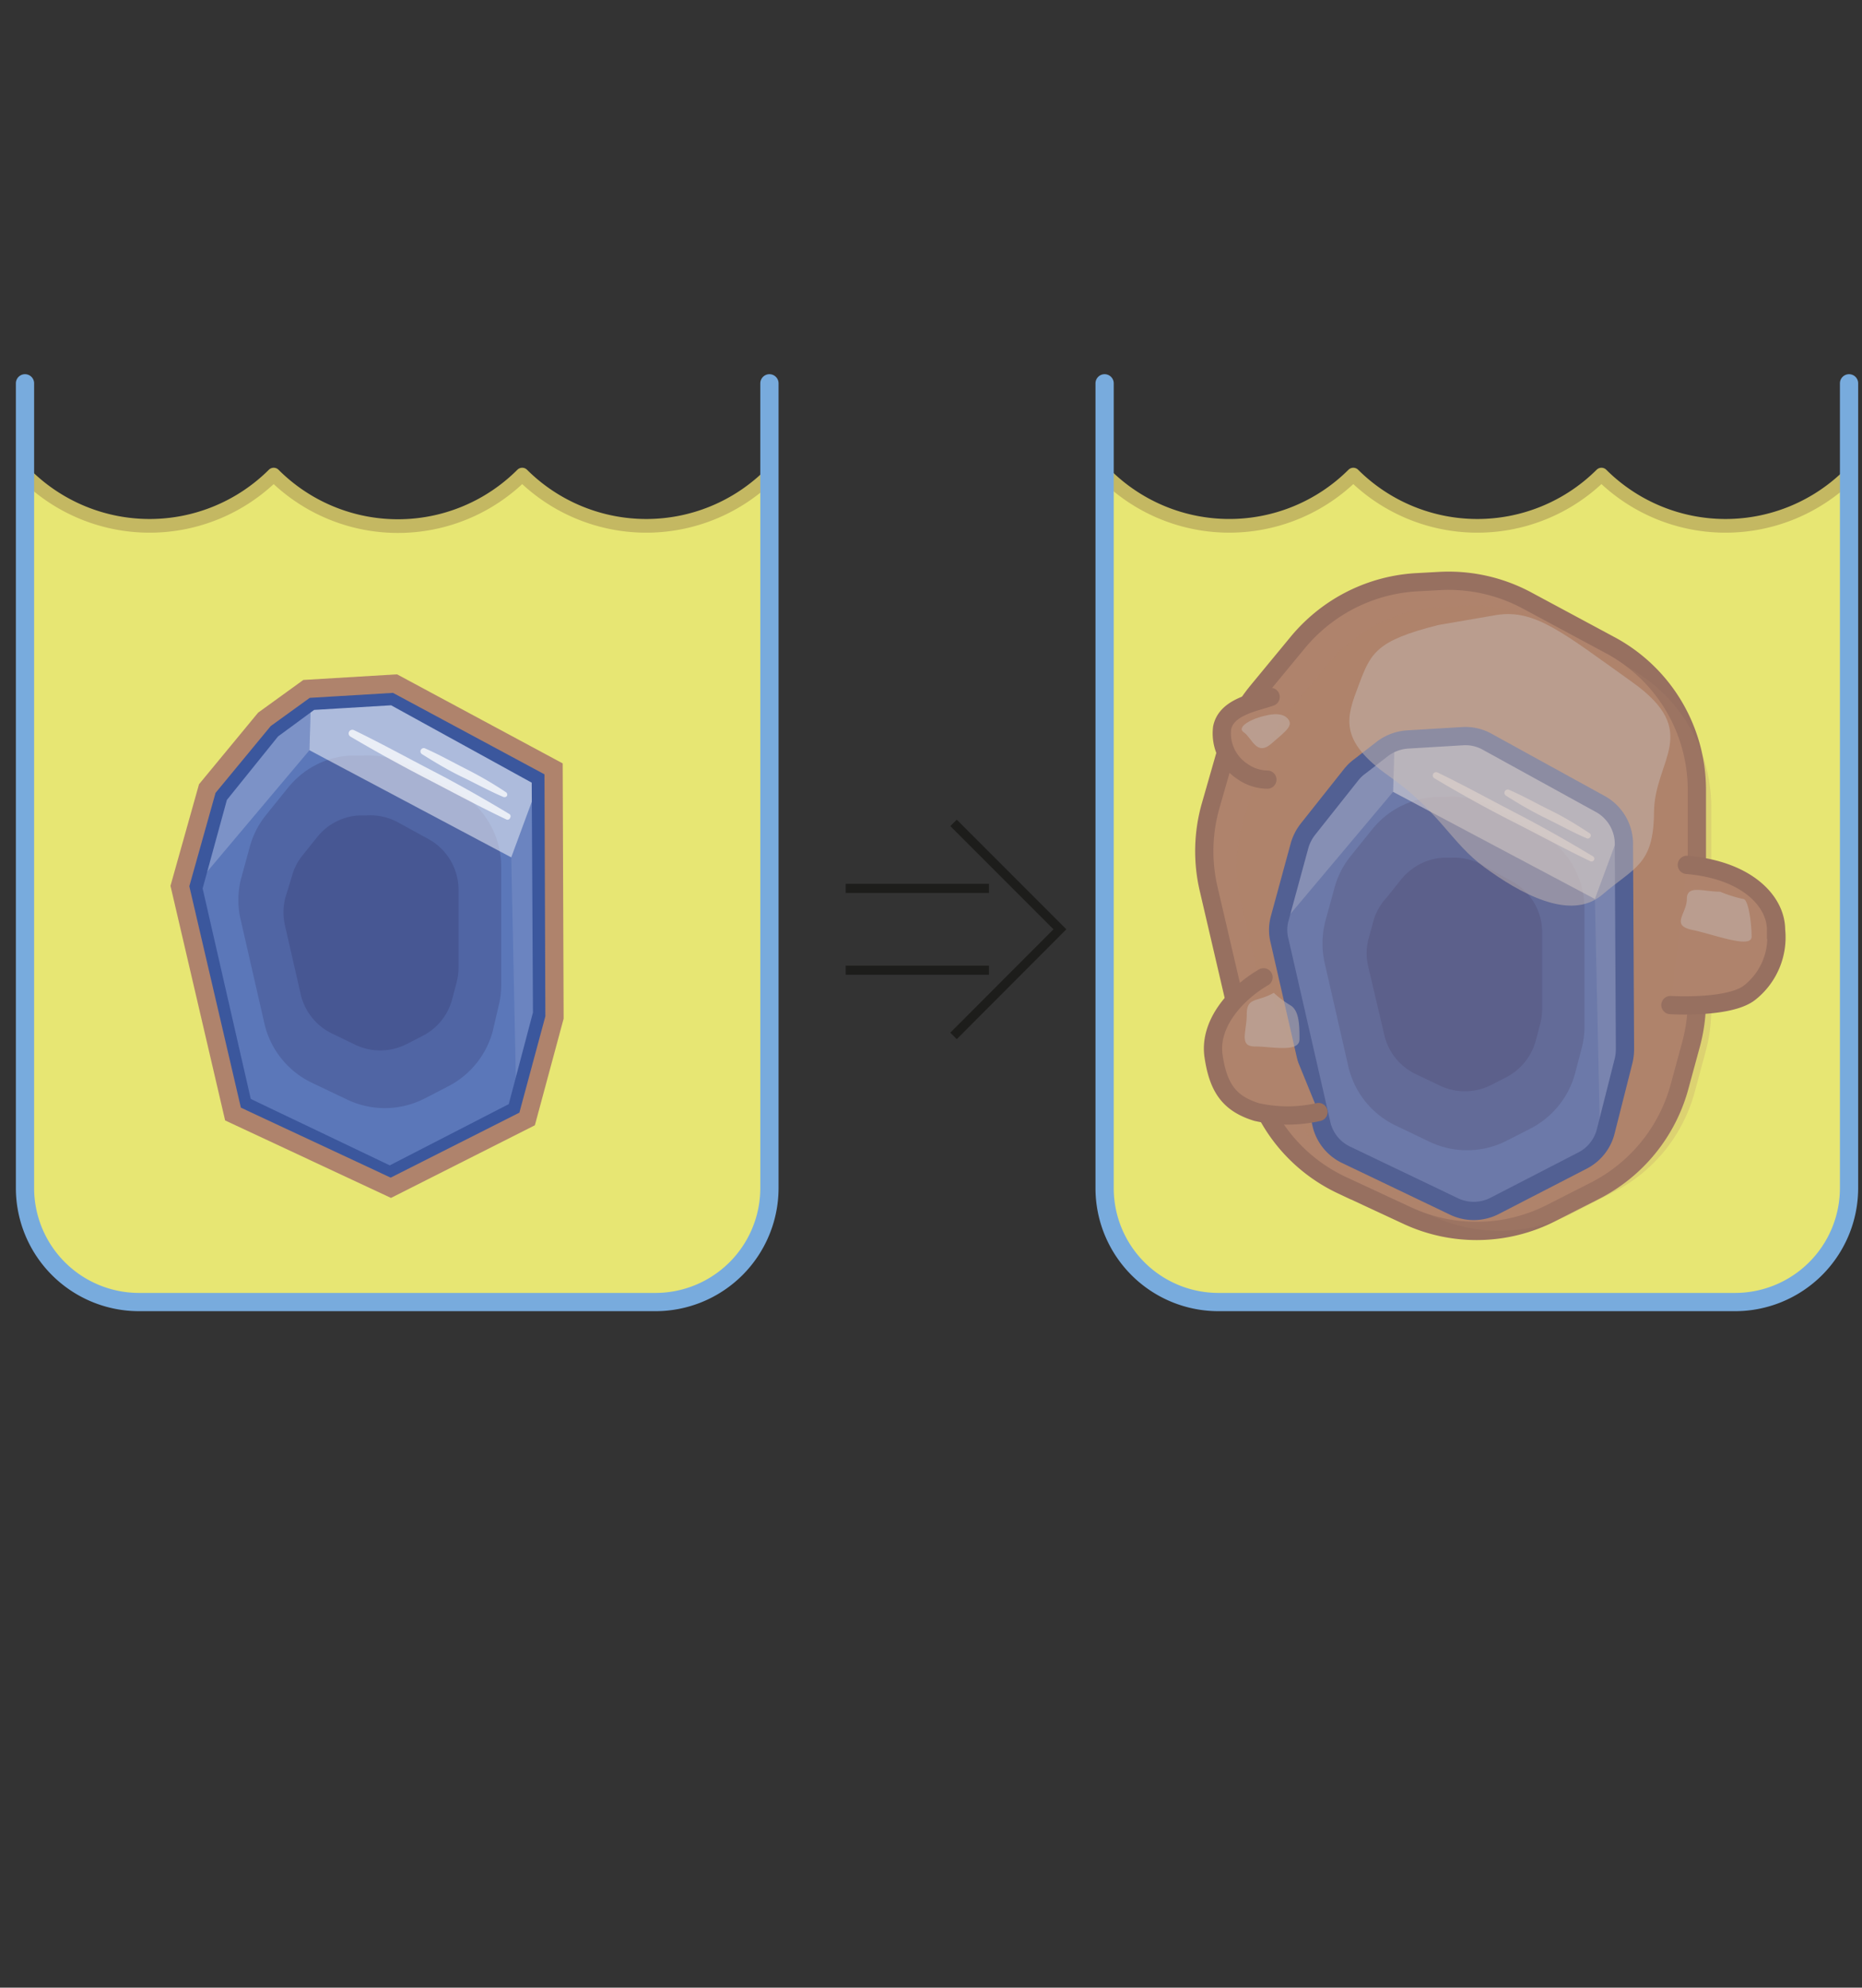
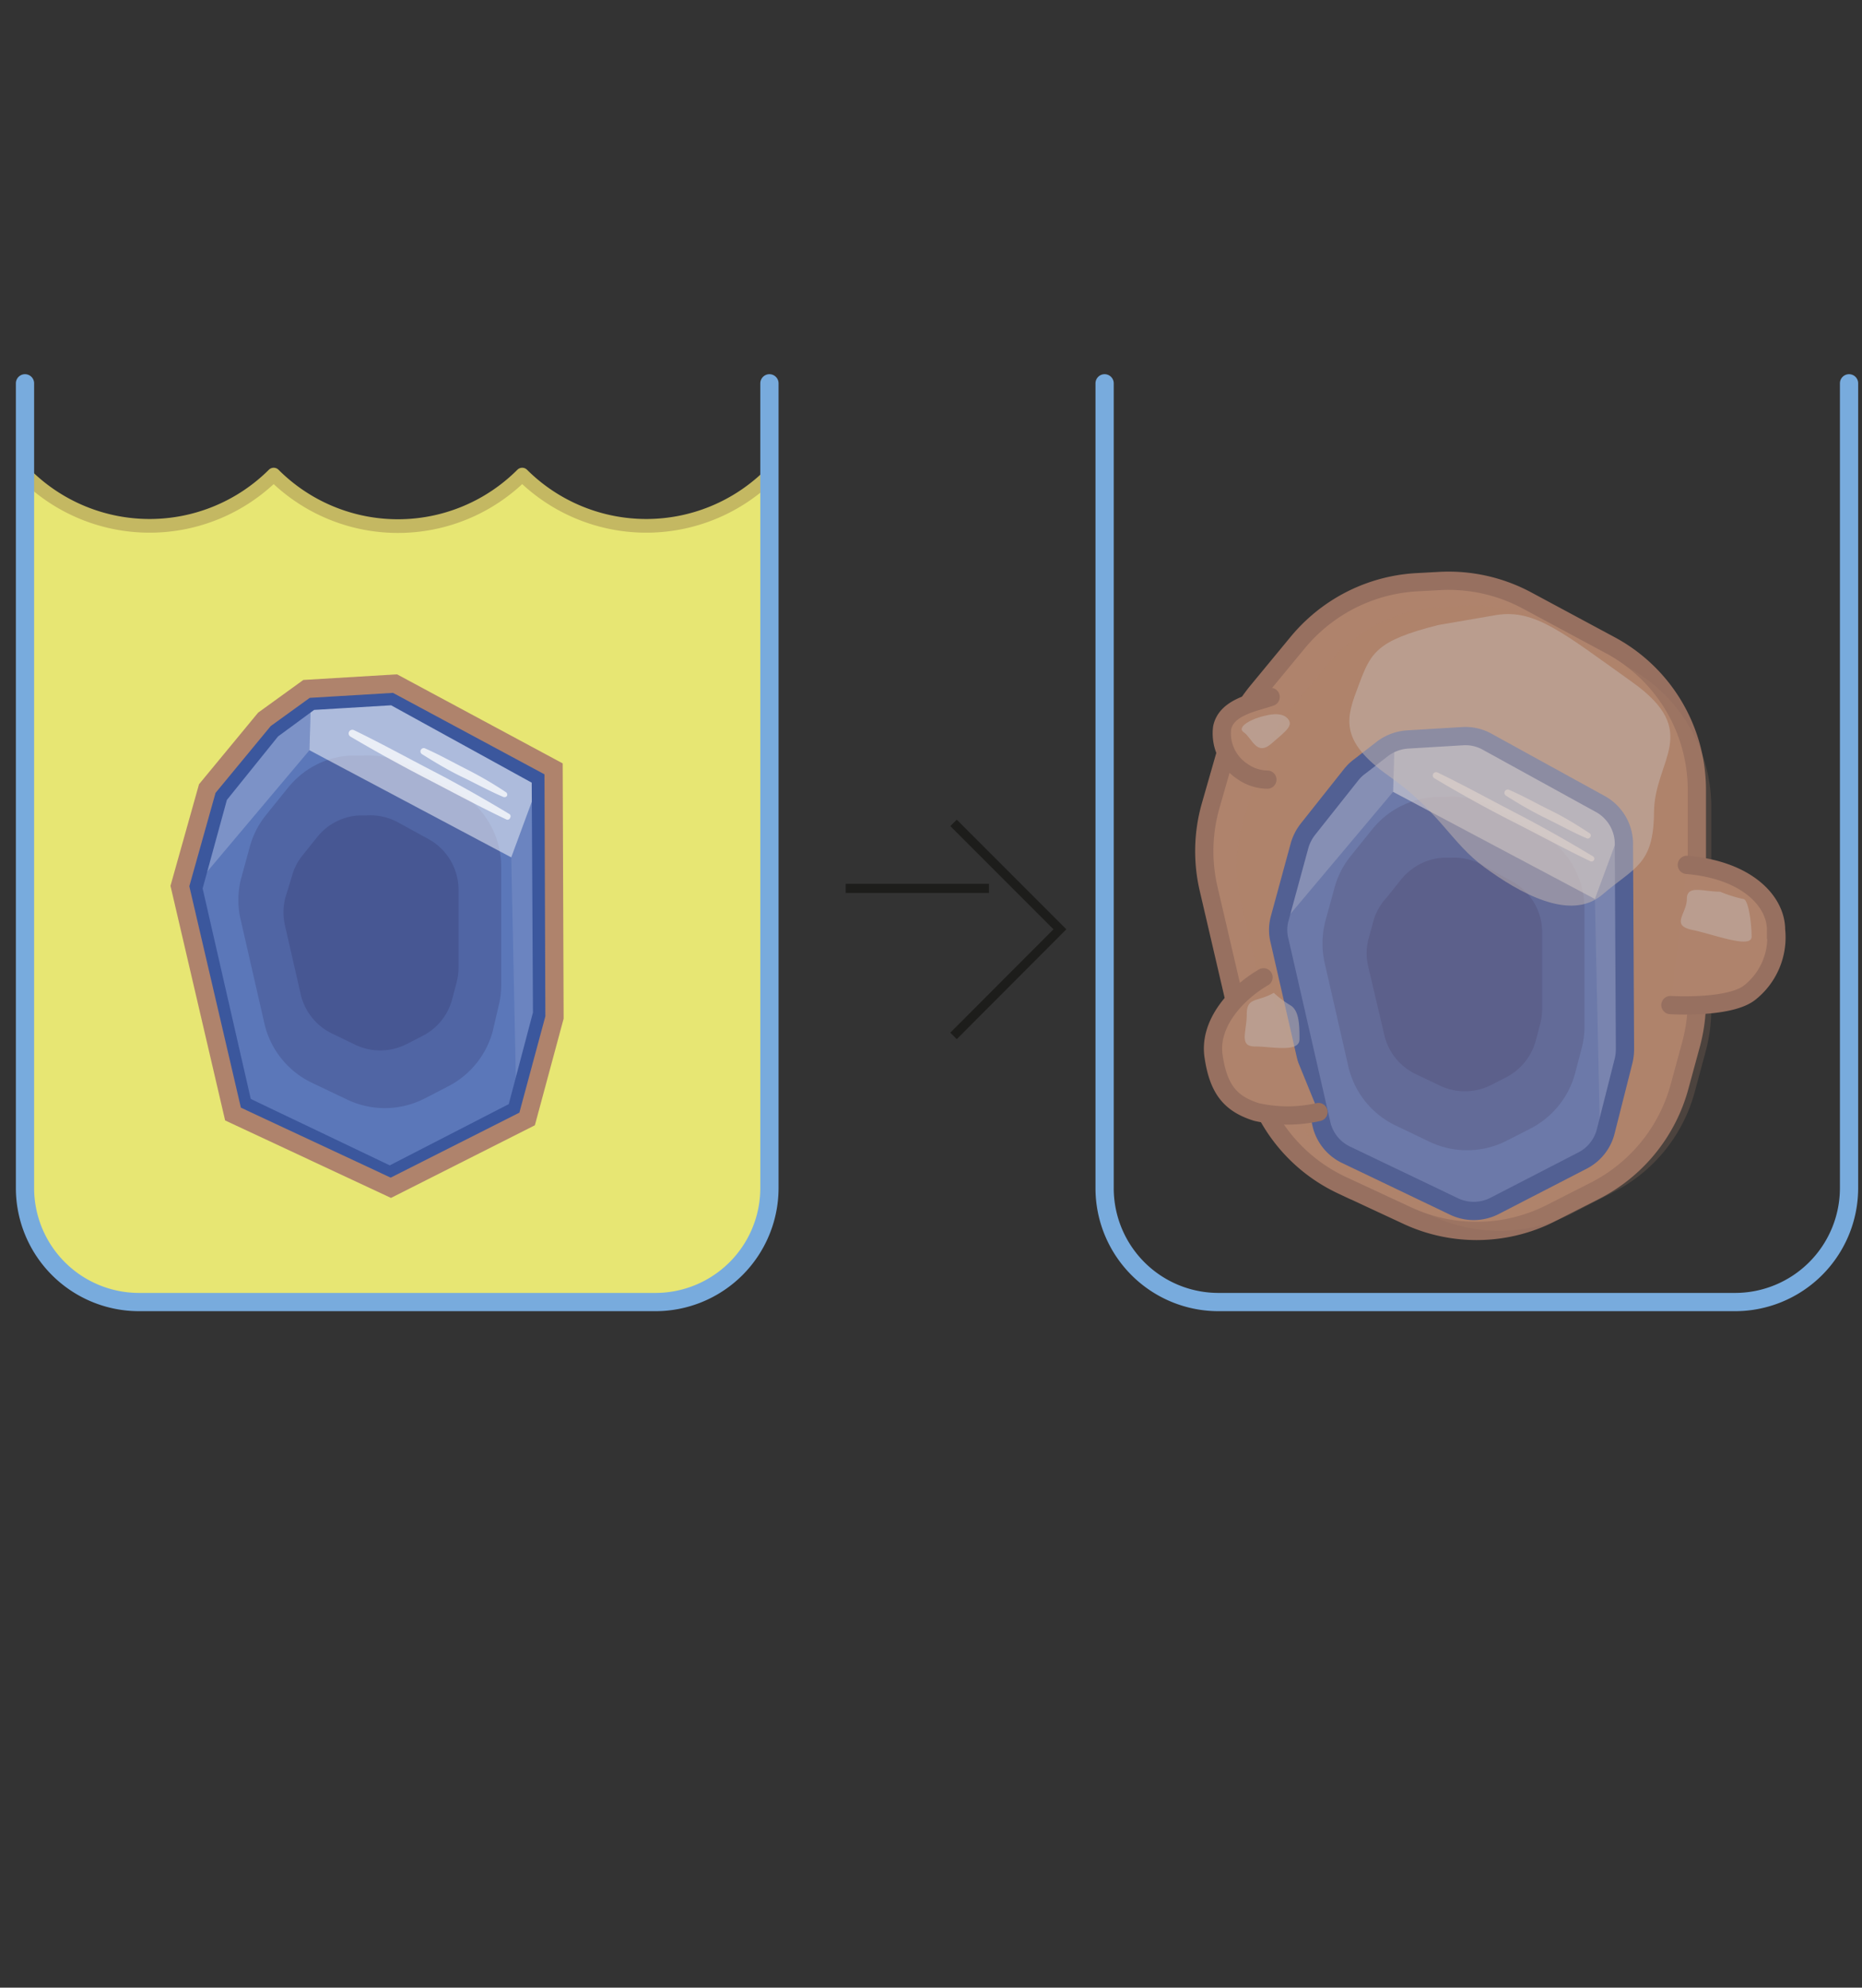
<svg xmlns="http://www.w3.org/2000/svg" id="Layer_1" data-name="Layer 1" viewBox="0 0 102.05 108.89">
  <rect x="0" y="0" width="102.05" height="108.89" fill="#333333" stroke="none" />
  <defs>
    <style>.cls-1,.cls-13,.cls-15,.cls-4,.cls-6{fill:none;}.cls-2{clip-path:url(#clip-path);}.cls-3{fill:#e7e673;stroke:#c4b862;stroke-width:0.75px;}.cls-13,.cls-19,.cls-20,.cls-3,.cls-4{stroke-linecap:round;}.cls-13,.cls-19,.cls-3{stroke-linejoin:round;}.cls-4{stroke:#78abdd;}.cls-15,.cls-16,.cls-20,.cls-4,.cls-6{stroke-miterlimit:10;}.cls-5{clip-path:url(#clip-path-2);}.cls-6{stroke:#1d1d1b;stroke-width:0.5px;}.cls-7{fill:#5b77b9;}.cls-8{fill:#242053;}.cls-11,.cls-17,.cls-8{opacity:0.2;}.cls-10,.cls-11,.cls-12,.cls-9{fill:#fff;}.cls-18,.cls-9{opacity:0.5;}.cls-10{opacity:0.1;}.cls-13{stroke:#3b579d;}.cls-14{opacity:0.75;}.cls-15{stroke:#af836c;}.cls-16,.cls-17,.cls-19,.cls-20{fill:#af836c;}.cls-16,.cls-19,.cls-20{stroke:#977060;}.cls-18{fill:#c6b9b2;}</style>
    <clipPath id="clip-path">
-       <path class="cls-1" d="M60.54,21h40.79a0,0,0,0,1,0,0v45.2a5.18,5.18,0,0,1-5.18,5.18H65.72a5.18,5.18,0,0,1-5.18-5.18V21A0,0,0,0,1,60.54,21Z" />
-     </clipPath>
+       </clipPath>
    <clipPath id="clip-path-2">
      <path class="cls-1" d="M1.37,21H42.17a0,0,0,0,1,0,0v45.2A5.18,5.18,0,0,1,37,71.33H6.56a5.18,5.18,0,0,1-5.18-5.18V21a0,0,0,0,1,0,0Z" />
    </clipPath>
  </defs>
  <title>Large_reaction</title>
  <g class="cls-2">
    <path class="cls-3" d="M182.93,90.88V26a9.64,9.64,0,0,1-13.6,0h0a9.64,9.64,0,0,1-13.6,0,9.63,9.63,0,0,1-13.59,0h0a9.63,9.63,0,0,1-13.59,0,9.63,9.63,0,0,1-13.59,0h0a9.63,9.63,0,0,1-13.59,0,9.64,9.64,0,0,1-13.6,0h0a9.64,9.64,0,0,1-13.6,0,9.63,9.63,0,0,1-13.59,0V90.88Z" />
  </g>
  <path class="cls-4" d="M60.54,21V65.1a6.24,6.24,0,0,0,6.26,6.23H95.07a6.25,6.25,0,0,0,6.27-6.23V21" />
  <g class="cls-5">
    <path class="cls-3" d="M123.76,90.88V26a9.63,9.63,0,0,1-13.59,0h0a9.64,9.64,0,0,1-13.6,0A9.63,9.63,0,0,1,83,26h0a9.64,9.64,0,0,1-13.6,0,9.63,9.63,0,0,1-13.59,0h0a9.63,9.63,0,0,1-13.59,0,9.64,9.64,0,0,1-13.6,0h0A9.63,9.63,0,0,1,15,26a9.64,9.64,0,0,1-13.6,0V90.88Z" />
  </g>
  <path class="cls-4" d="M1.37,21V65.1a6.25,6.25,0,0,0,6.26,6.23H35.91a6.25,6.25,0,0,0,6.26-6.23V21" />
  <polyline class="cls-6" points="52.26 45.08 58.09 50.91 52.26 56.75" />
-   <line class="cls-6" x1="46.35" y1="53.15" x2="54.2" y2="53.15" />
  <line class="cls-6" x1="54.2" y1="48.67" x2="46.35" y2="48.67" />
  <polygon class="cls-7" points="13.31 60.55 10.59 48.66 11.98 43.59 14.89 39.98 17.04 38.4 21.55 38.13 29.64 42.58 29.71 55.53 28.31 60.83 21.37 64.4 13.31 60.55" />
  <path class="cls-8" d="M14.5,56.11l-1.29-5.64a4.71,4.71,0,0,1,0-2.33l.48-1.75a4.73,4.73,0,0,1,.88-1.73l1.21-1.5a5.06,5.06,0,0,1,.88-.85h0a4.71,4.71,0,0,1,2.56-.92l.64,0a4.77,4.77,0,0,1,2.59.58L25,43.31a4.78,4.78,0,0,1,2.47,4.16l0,6.43a4.68,4.68,0,0,1-.15,1.24L27,56.51a4.8,4.8,0,0,1-2.43,3l-1.3.67a4.79,4.79,0,0,1-4.24.06l-1.93-.92A4.79,4.79,0,0,1,14.5,56.11Z" />
  <path class="cls-8" d="M16.49,54.51l-.86-3.76a3.21,3.21,0,0,1,0-1.54L16,48a3,3,0,0,1,.59-1.15l.8-1a3.41,3.41,0,0,1,.58-.56h0a3.2,3.2,0,0,1,1.7-.62l.43,0a3.17,3.17,0,0,1,1.73.39l1.66.91a3.17,3.17,0,0,1,1.64,2.77l0,4.28a3.24,3.24,0,0,1-.11.82l-.24.91a3.16,3.16,0,0,1-1.62,2l-.86.44a3.18,3.18,0,0,1-2.82.05l-1.28-.62A3.18,3.18,0,0,1,16.49,54.51Z" />
  <polygon class="cls-9" points="17.04 38.4 16.96 41.1 28.02 46.97 29.64 42.58 21.55 38.13 17.04 38.4" />
  <polygon class="cls-10" points="28.31 60.83 29.71 55.53 29.64 42.58 28.02 46.97 28.31 60.83" />
  <polygon class="cls-11" points="10.59 48.66 16.96 41.1 17.04 38.4 14.89 39.98 11.98 43.59 10.59 48.66" />
  <path class="cls-12" d="M29.53,42.79c-1.38-.65-2.72-1.38-4.06-2.11s-2.66-1.49-3.94-2.31a.28.28,0,0,1-.09-.38.27.27,0,0,1,.35-.1c1.38.66,2.71,1.4,4.05,2.14s2.64,1.51,3.92,2.35a.24.24,0,0,1-.23.41Z" />
  <polygon class="cls-13" points="13.31 60.55 10.59 48.66 11.98 43.59 14.89 39.98 17.04 38.4 21.55 38.13 29.64 42.58 29.71 55.53 28.31 60.83 21.37 64.4 13.31 60.55" />
  <g class="cls-14">
    <path class="cls-12" d="M27.77,44.9c-1.46-.69-2.88-1.46-4.31-2.2s-2.85-1.52-4.24-2.34A.18.18,0,0,1,19.4,40c1.45.7,2.86,1.48,4.29,2.22s2.84,1.54,4.22,2.37a.15.15,0,0,1,.05.21A.15.15,0,0,1,27.77,44.9Z" />
    <path class="cls-12" d="M27.59,43.66c-.78-.33-1.52-.74-2.27-1.1s-1.48-.8-2.2-1.25A.18.18,0,0,1,23.3,41c.77.34,1.5.75,2.25,1.13s1.48.8,2.18,1.27a.16.16,0,0,1,.05.21A.17.17,0,0,1,27.59,43.66Z" />
  </g>
  <polygon class="cls-15" points="12.77 61.03 9.86 48.54 11.36 43.2 14.49 39.41 16.8 37.74 21.65 37.45 30.34 42.12 30.39 55.74 28.89 61.3 21.42 65.07 12.77 61.03" />
  <path class="cls-16" d="M68.59,58.78,66.24,48.69a9.07,9.07,0,0,1,.1-4.51l.86-3a9,9,0,0,1,1.72-3.31l2.22-2.69a9.26,9.26,0,0,1,1.68-1.57h0a9.11,9.11,0,0,1,4.76-1.71l1.28-.07a9.09,9.09,0,0,1,4.82,1.06l4.58,2.46A9,9,0,0,1,93,43.26l0,11.53a9.22,9.22,0,0,1-.31,2.39l-.64,2.35a9.07,9.07,0,0,1-4.65,5.71L85,66.46a9,9,0,0,1-7.9.12l-3.57-1.66A9,9,0,0,1,68.59,58.78Z" />
  <polygon class="cls-7" points="72.71 62.83 69.99 50.94 71.38 45.87 74.29 42.26 76.43 40.67 80.94 40.4 89.04 44.86 89.1 57.81 87.71 63.1 80.77 66.68 72.71 62.83" />
  <path class="cls-8" d="M73.89,58.39,72.6,52.75a4.83,4.83,0,0,1,.05-2.33l.48-1.75A4.72,4.72,0,0,1,74,46.93l1.2-1.49a5,5,0,0,1,.88-.85h0a4.83,4.83,0,0,1,2.56-.93l.64,0a4.68,4.68,0,0,1,2.59.58l2.5,1.38a4.74,4.74,0,0,1,2.47,4.16l0,6.43a4.74,4.74,0,0,1-.16,1.24l-.36,1.37a4.8,4.8,0,0,1-2.43,3l-1.29.66a4.78,4.78,0,0,1-4.25.07l-1.92-.92A4.78,4.78,0,0,1,73.89,58.39Z" />
  <path class="cls-8" d="M75.89,56.78,75,53a3.13,3.13,0,0,1,0-1.55l.32-1.16A3.22,3.22,0,0,1,76,49.17l.8-1a3.13,3.13,0,0,1,.59-.56h0a3.14,3.14,0,0,1,1.7-.62l.43,0a3.23,3.23,0,0,1,1.72.39l1.66.92A3.19,3.19,0,0,1,84.52,51l0,4.28a3.24,3.24,0,0,1-.11.82l-.24.91a3.2,3.2,0,0,1-1.61,2l-.86.44a3.17,3.17,0,0,1-2.83,0l-1.28-.61A3.16,3.16,0,0,1,75.89,56.78Z" />
  <polygon class="cls-9" points="76.43 40.67 76.35 43.38 87.41 49.25 88.94 45.12 80.94 40.4 76.43 40.67" />
  <polygon class="cls-10" points="87.71 63.1 89.1 57.81 89.04 44.86 87.41 49.25 87.71 63.1" />
  <polygon class="cls-11" points="69.99 50.94 76.35 43.38 76.43 40.67 74.29 42.26 71.38 45.87 69.99 50.94" />
  <path class="cls-13" d="M72.44,61.65l-2.31-10.1a2.36,2.36,0,0,1,0-1.21l1.09-4a2.61,2.61,0,0,1,.46-.91l2.38-3a2.39,2.39,0,0,1,.46-.44l1.29-1a2.59,2.59,0,0,1,1.34-.48l3-.18a2.44,2.44,0,0,1,1.35.3l6.18,3.4A2.5,2.5,0,0,1,89,46.33l.06,11.15a2.82,2.82,0,0,1-.08.65L88,62a2.48,2.48,0,0,1-1.27,1.58l-4.85,2.5a2.51,2.51,0,0,1-2.22,0l-5.85-2.8A2.49,2.49,0,0,1,72.44,61.65Z" />
  <g class="cls-14">
    <path class="cls-12" d="M87.16,47.18c-1.46-.7-2.87-1.47-4.31-2.2S80,43.46,78.62,42.64a.18.18,0,0,1-.07-.25.19.19,0,0,1,.24-.07c1.45.7,2.86,1.48,4.29,2.22s2.84,1.54,4.22,2.37a.15.15,0,0,1,.06.21A.16.16,0,0,1,87.16,47.18Z" />
    <path class="cls-12" d="M87,45.94c-.78-.33-1.51-.74-2.27-1.11s-1.48-.79-2.19-1.24a.18.18,0,0,1-.06-.25.18.18,0,0,1,.23-.07c.77.33,1.5.75,2.26,1.12s1.47.81,2.17,1.27a.15.15,0,0,1,0,.22A.17.17,0,0,1,87,45.94Z" />
  </g>
  <path class="cls-17" d="M70.29,59.11,68,49.4a8.7,8.7,0,0,1,.1-4.33L69,42.15A8.69,8.69,0,0,1,70.61,39l2.14-2.6a8.54,8.54,0,0,1,1.61-1.51h0a8.71,8.71,0,0,1,4.58-1.64l1.23-.07a8.67,8.67,0,0,1,4.63,1l4.41,2.37a8.7,8.7,0,0,1,4.58,7.63l0,11.09a8.91,8.91,0,0,1-.3,2.3l-.61,2.26a8.7,8.7,0,0,1-4.48,5.49L86.11,66.5a8.73,8.73,0,0,1-7.6.12L75.08,65A8.68,8.68,0,0,1,70.29,59.11Z" />
  <path class="cls-18" d="M78.83,34.24c-3.42.86-3.7,1.53-4.36,3.28s-1.17,3,1.66,5,3.38,3.64,5.24,5,4.69,3,6.45,1.49,2.81-1.62,2.83-4.51,2.65-4.39-1.19-7.13-5.33-4-7.43-3.68Z" />
  <path class="cls-19" d="M69.64,38.18c-.84.3-2.43.53-2.66,1.7a2.49,2.49,0,0,0,1.11,2.38,2.41,2.41,0,0,0,1.37.45" />
  <path class="cls-19" d="M69.25,53.54c-1.51.88-3,2.54-2.74,4.31s.88,2.61,2.36,3.07a7.7,7.7,0,0,0,3.39,0" />
  <path class="cls-18" d="M69.81,54.39c-.89.52-1.48.21-1.48,1.18s-.45,1.76.46,1.76,2.43.35,2.43-.39,0-1.6-.52-1.88A5.63,5.63,0,0,1,69.81,54.39Z" />
  <path class="cls-18" d="M69.38,39.2c-.72.14-1.66.62-1.21.92s.69,1.33,1.51.62,1.24-1,.88-1.39S69.38,39.2,69.38,39.2Z" />
  <path class="cls-20" d="M92.45,47.38c3.3.28,4.89,2,4.89,3.56a3.86,3.86,0,0,1-1.46,3.45c-1.13.87-4.33.67-4.33.67" />
  <path class="cls-18" d="M94.27,48.85c-.91,0-1.82-.4-1.82.4s-.91,1.44.29,1.69S96,52,96,51.31s-.17-2.06-.46-2.06A7.5,7.5,0,0,1,94.27,48.85Z" />
</svg>